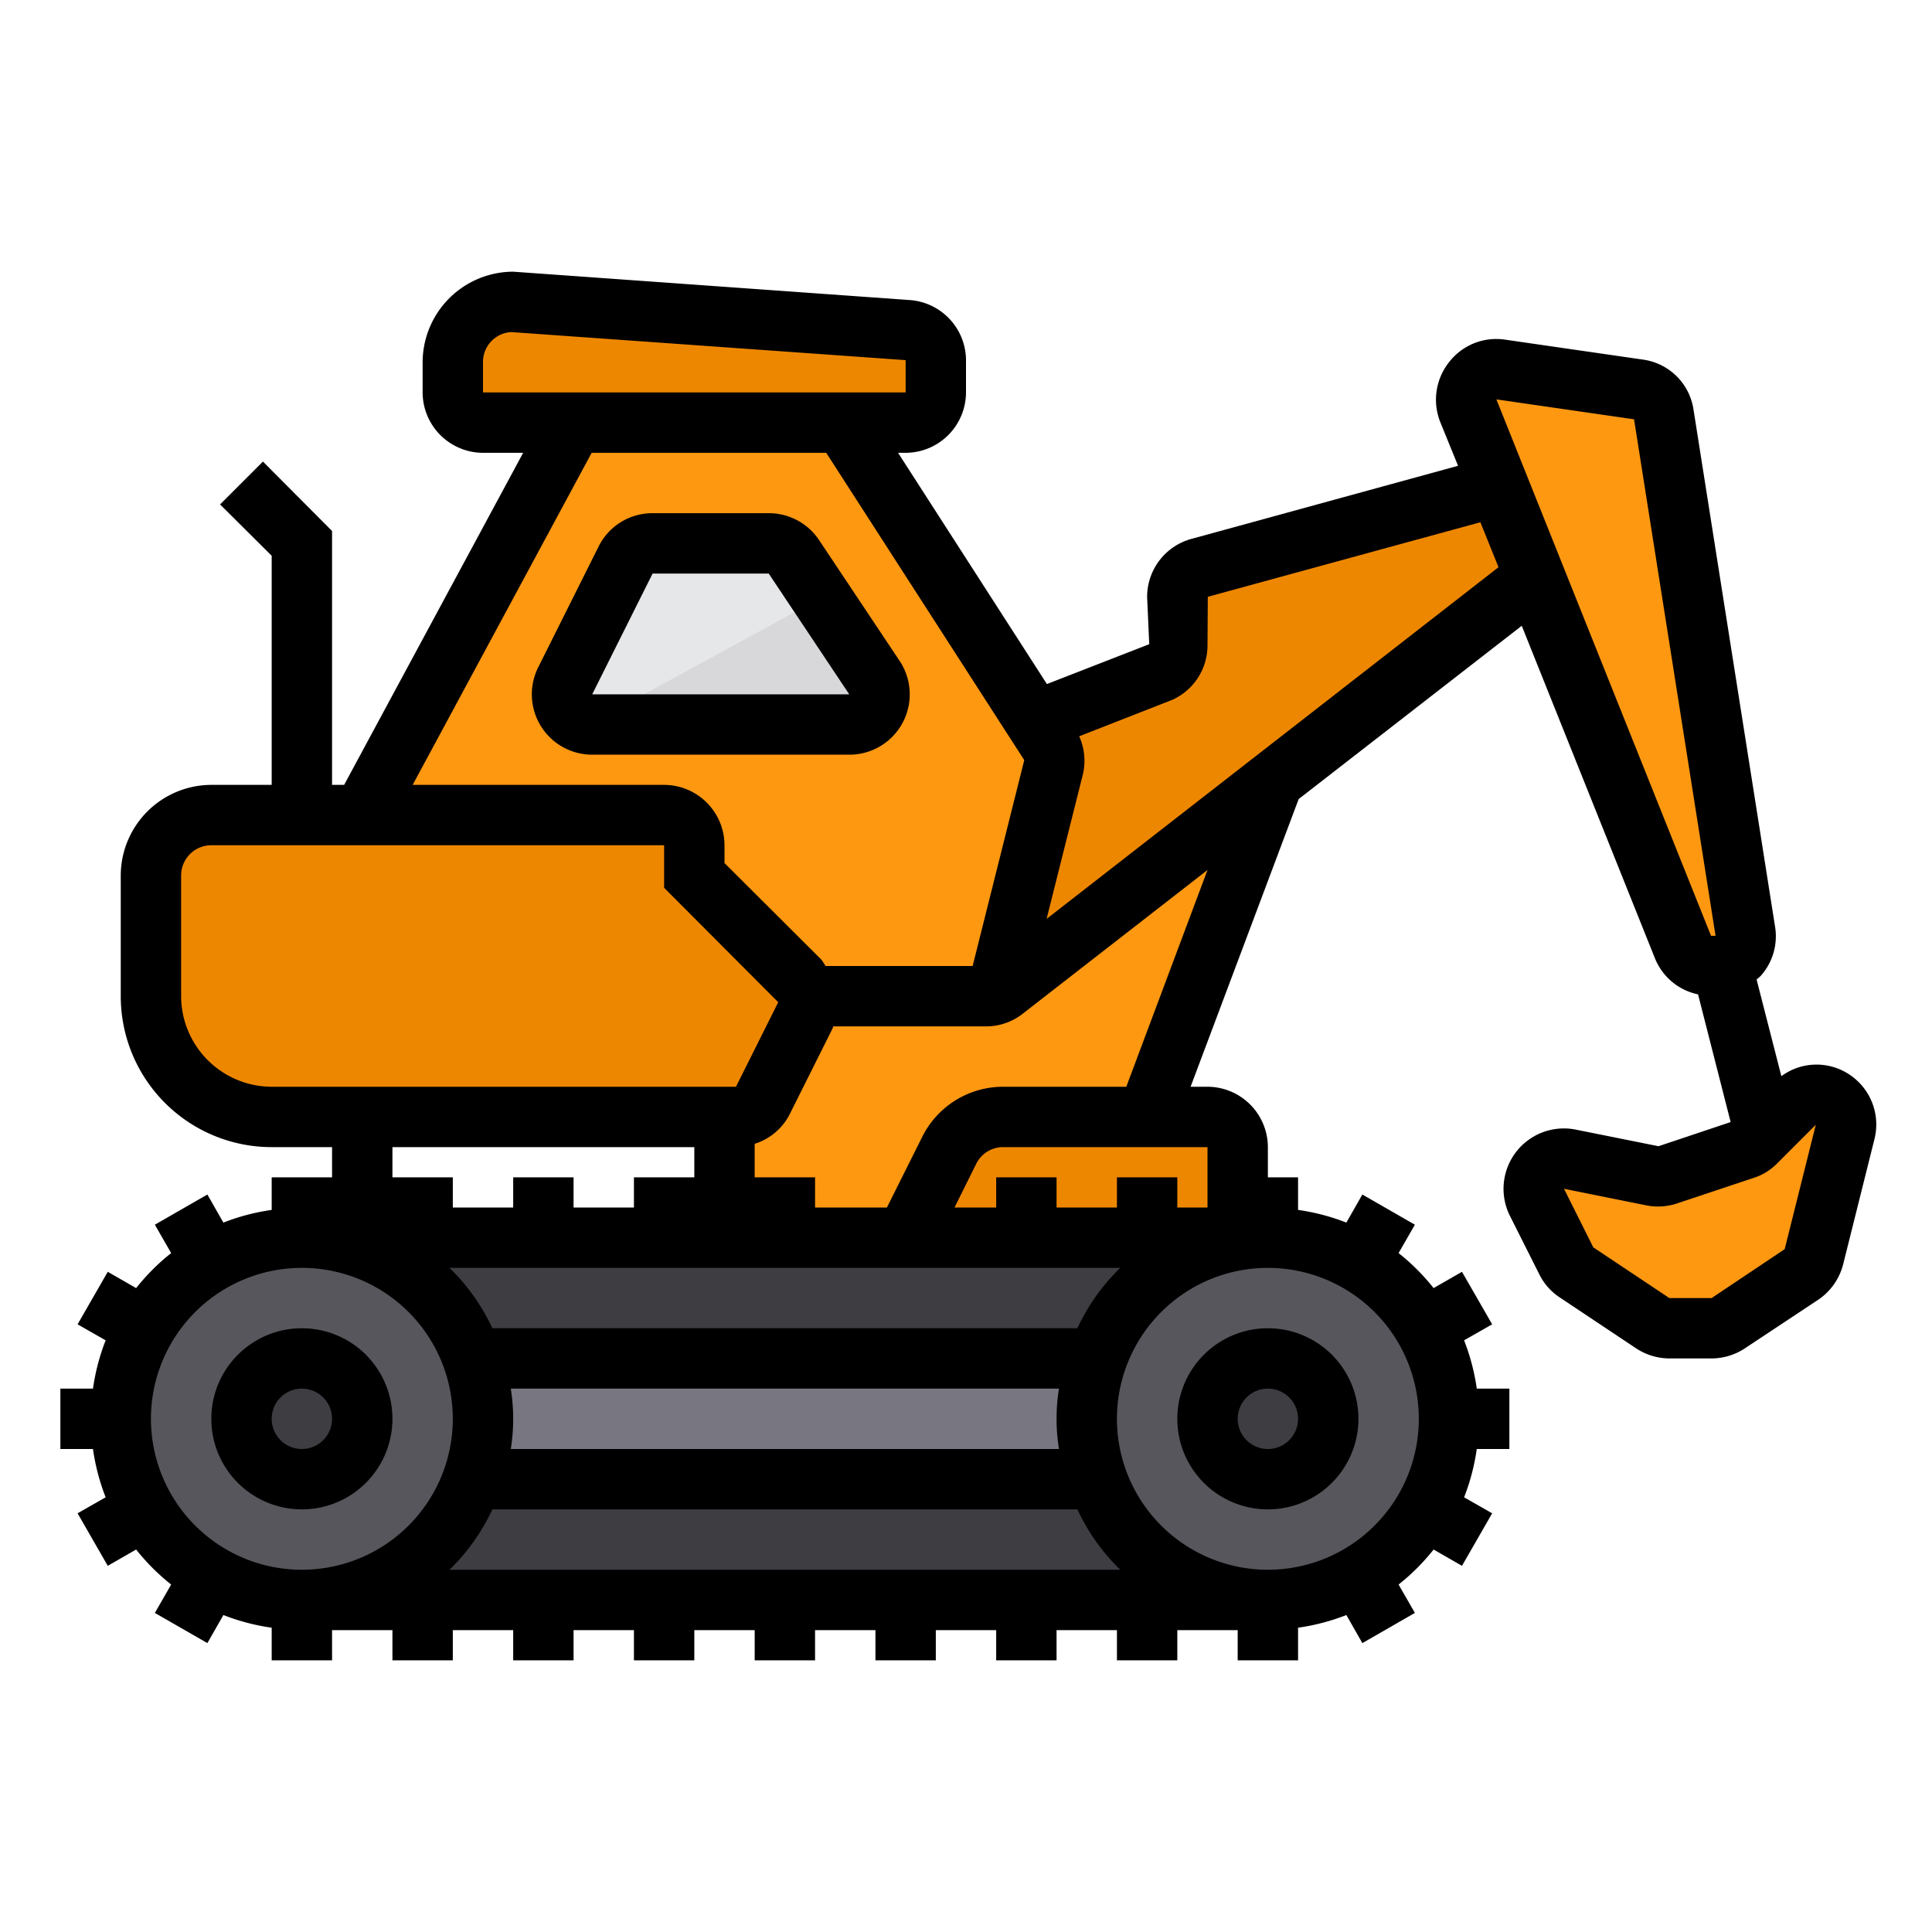
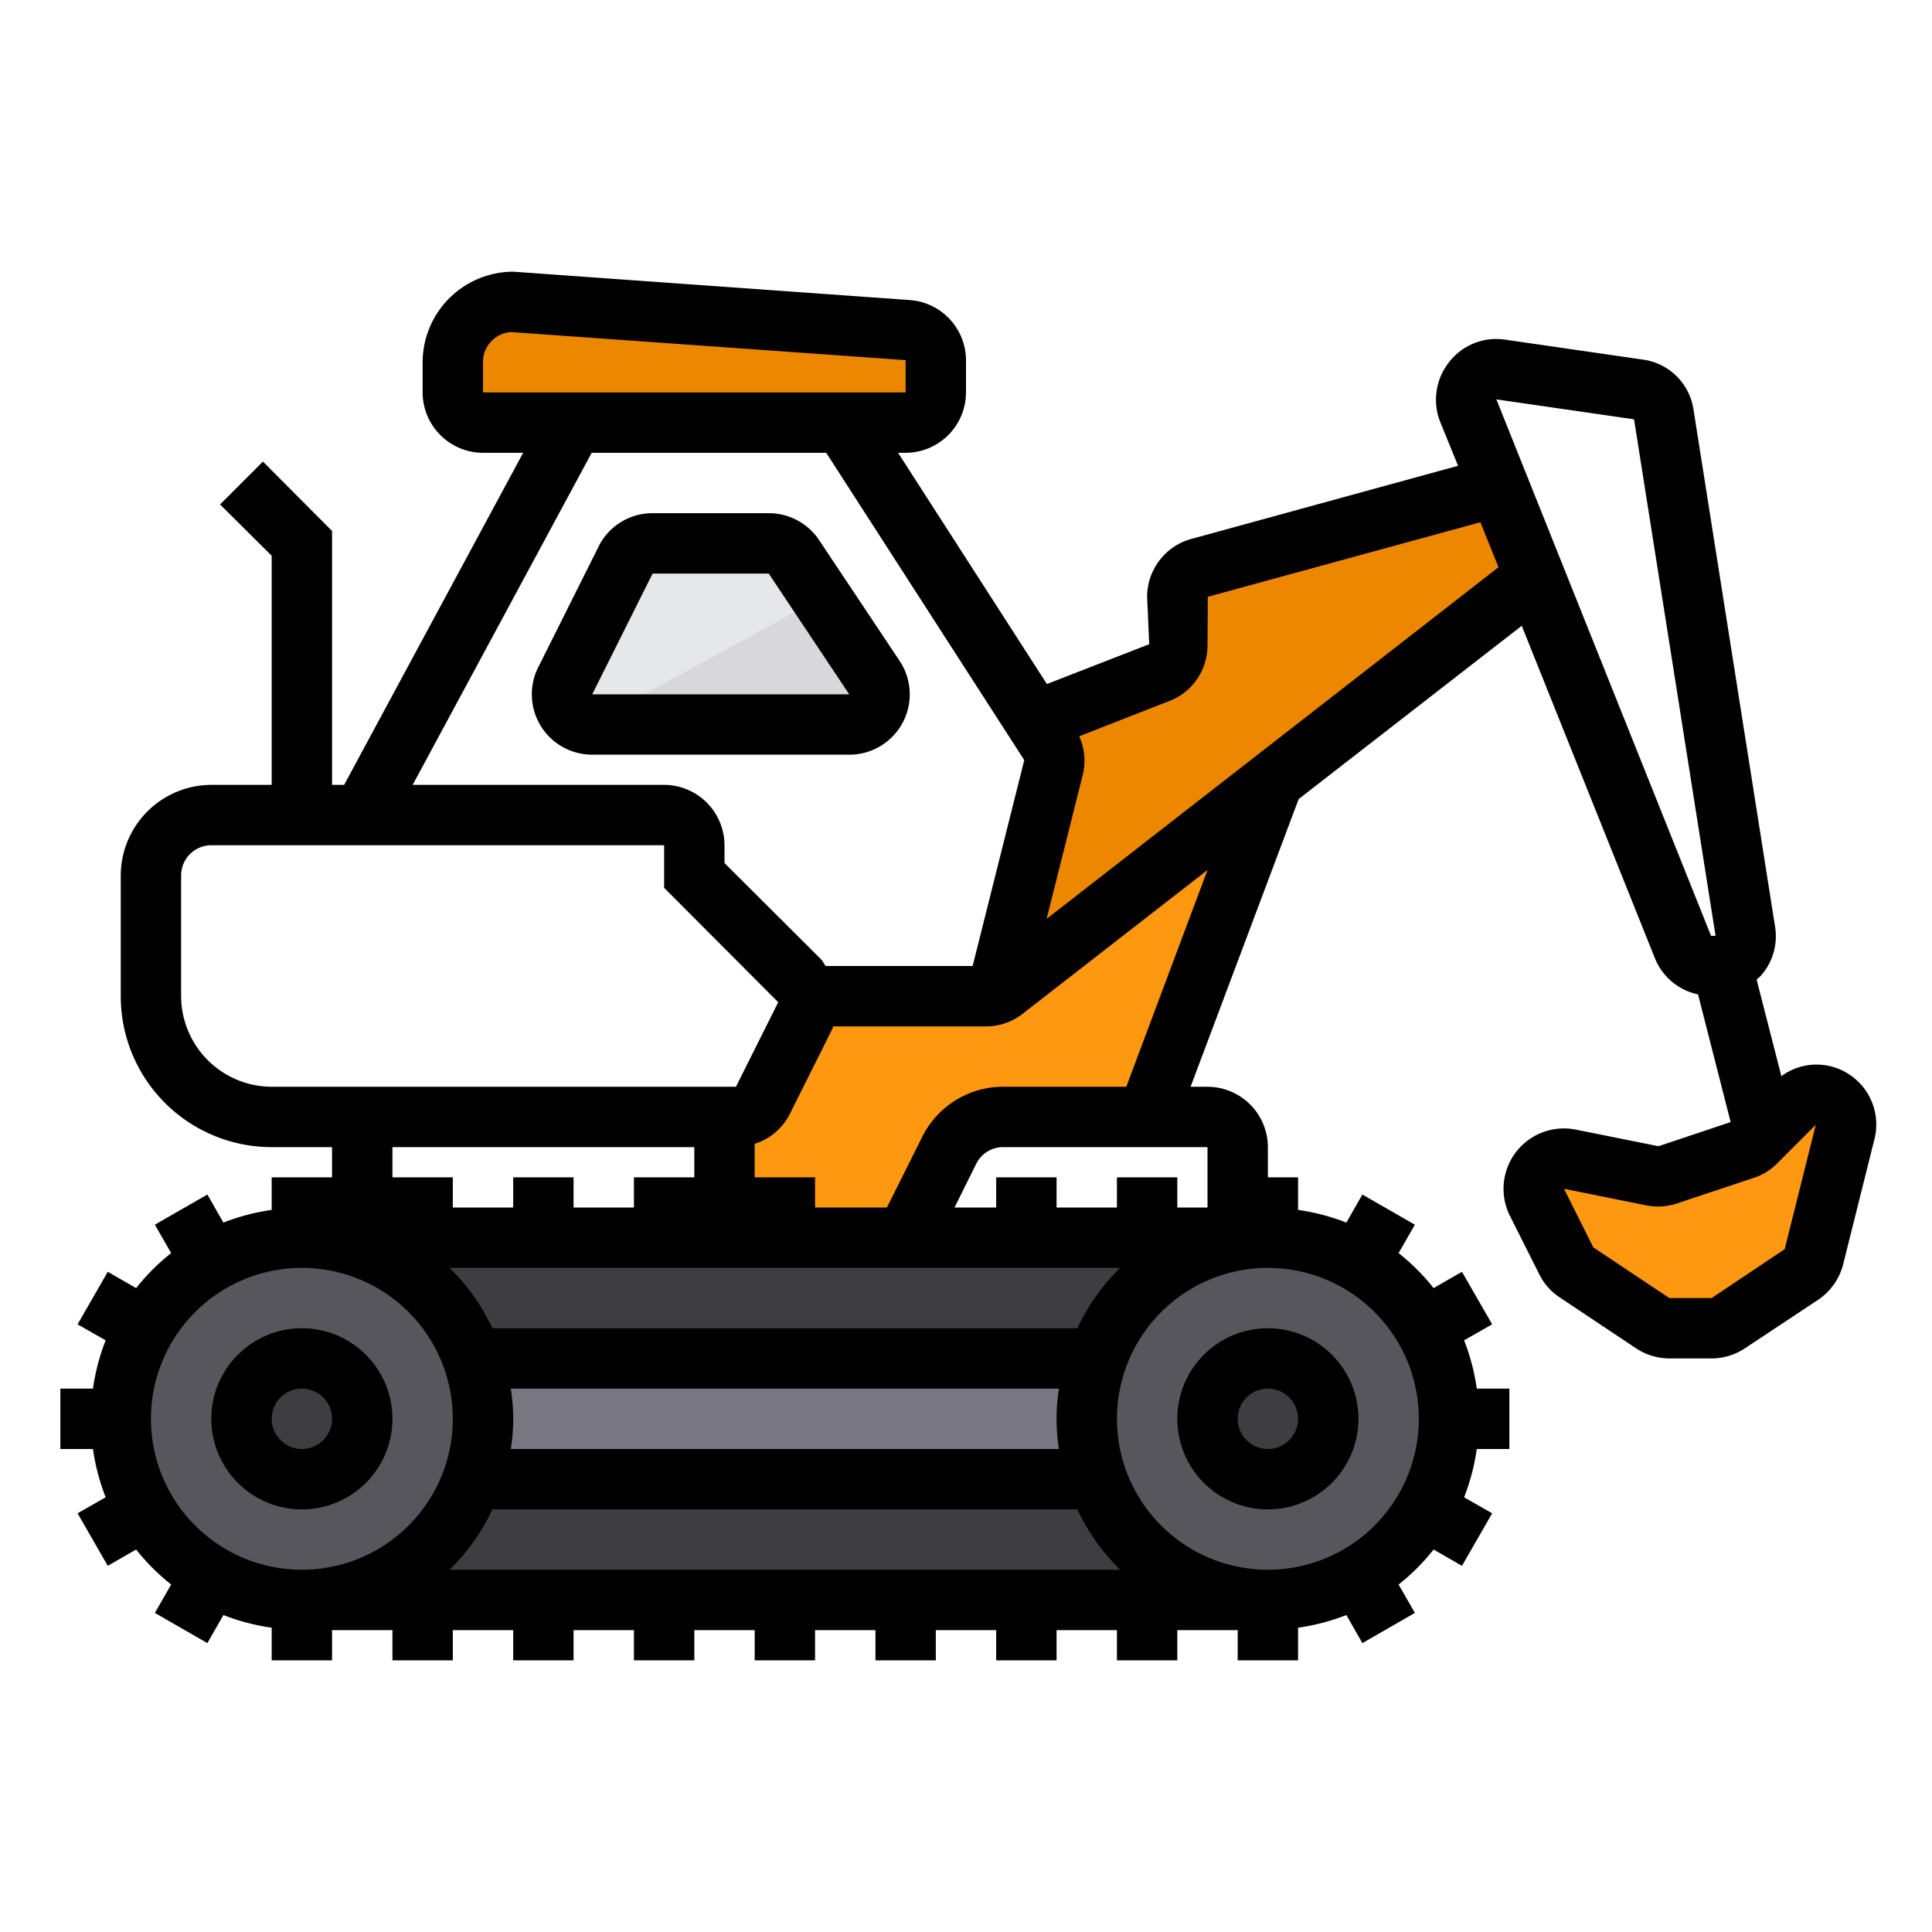
<svg xmlns="http://www.w3.org/2000/svg" viewBox="0 0 64 64">
  <g id="Excavator-Constructions-Vehicle-Heavy_Vehicle-Transport" data-name="Excavator-Constructions-Vehicle-Heavy Vehicle-Transport">
-     <path d="M34.9,25.42l-1.88,7.51a.889.889,0,0,1-.36.07H27l-.24.01a1,1,0,0,0-.27-.52L23,29V28a1,1,0,0,0-1-1H12l6.72-12.47A.984.984,0,0,1,19.6,14h7.77a1.015,1.015,0,0,1,.85.46l6.06,9.43h.01l.48.75A1.015,1.015,0,0,1,34.9,25.42Z" style="fill:#ff9811" />
    <path d="M28.13,24H19.62a.308.308,0,0,1-.1-.01,1,1,0,0,1-.8-1.44l2-4a1,1,0,0,1,.9-.55h3.84a1.013,1.013,0,0,1,.84.45l.9,1.35,1.76,2.65A.994.994,0,0,1,28.13,24Z" style="fill:#e6e7e8" />
    <path d="M37.35,49H14.65a5.889,5.889,0,0,0,0-4h22.7a5.889,5.889,0,0,0,0,4Z" style="fill:#787680" />
    <polygon points="34 49 10 49 10 53 34 53 36.35 53 42 53 42 49 34 49" style="fill:#3e3d42" />
    <polygon points="34 41 10 41 10 45 34 45 36.35 45 42 45 42 41 34 41" style="fill:#3e3d42" />
    <path d="M16,47a5.8,5.8,0,0,1-.35,2A6,6,0,0,1,7,52.2,6.1,6.1,0,0,1,4.8,50a6.025,6.025,0,0,1,0-6A6.1,6.1,0,0,1,7,41.8,6,6,0,0,1,15.65,45,5.8,5.8,0,0,1,16,47Z" style="fill:#57565c" />
    <path d="M48,47a5.949,5.949,0,0,1-.8,3A6.1,6.1,0,0,1,45,52.2,6,6,0,0,1,36.35,49a5.889,5.889,0,0,1,0-4A6,6,0,0,1,45,41.8,6.1,6.1,0,0,1,47.2,44,5.949,5.949,0,0,1,48,47Z" style="fill:#57565c" />
    <path d="M61.12,37.5l-1.03,4.12a.934.934,0,0,1-.41.59l-2.43,1.62a.991.991,0,0,1-.55.17H55.3a.991.991,0,0,1-.55-.17l-2.53-1.68a1.07,1.07,0,0,1-.34-.39l-.97-1.93A1,1,0,0,1,52,38.4l2.74.55a1.1,1.1,0,0,0,.51-.03l2.53-.85a.942.942,0,0,0,.39-.24l.29-.29.99-.99A1,1,0,0,1,61.12,37.5Z" style="fill:#ff9811" />
-     <path d="M57.82,30.84A1.009,1.009,0,0,1,56.83,32h-.15a1,1,0,0,1-.93-.63l-4.9-12.25L49.64,16.1l-1-2.49a1.009,1.009,0,0,1,1.07-1.37l4.56.66a1.008,1.008,0,0,1,.85.83Z" style="fill:#ff9811" />
-     <path d="M40,37a1,1,0,0,1,1,1v3H30l1.45-2.89A2,2,0,0,1,33.24,37H40Z" style="fill:#ee8700" />
    <path d="M27.37,14H16a1,1,0,0,1-1-1V12a2.006,2.006,0,0,1,2-2l13.07.93a1.011,1.011,0,0,1,.93,1V13a1,1,0,0,1-1,1Z" style="fill:#ee8700" />
    <path d="M33.02,32.93a.768.768,0,0,0,.25-.14l8.91-6.92L38,37H33.24a2,2,0,0,0-1.79,1.11L30,41H24V37h.38a1,1,0,0,0,.9-.55l1.4-2.81a.985.985,0,0,0,.08-.63L27,33h5.66A.889.889,0,0,0,33.02,32.93Z" style="fill:#ff9811" />
    <path d="M34.29,23.89l4.14-1.62a.993.993,0,0,0,.57-.9V19.78a1,1,0,0,1,.75-.97l9.89-2.71,1.21,3.02-8.67,6.75-8.91,6.92a.768.768,0,0,1-.25.14l1.88-7.51a1.015,1.015,0,0,0-.13-.78Z" style="fill:#ee8700" />
-     <path d="M12,27H22a1,1,0,0,1,1,1v1l3.49,3.49a1,1,0,0,1,.27.52.985.985,0,0,1-.08.63l-1.4,2.81a1,1,0,0,1-.9.55H9a4,4,0,0,1-4-4V29a2.006,2.006,0,0,1,2-2h5Z" style="fill:#ee8700" />
    <circle cx="10" cy="47" r="2" style="fill:#3e3d42" />
    <circle cx="42" cy="47" r="2" style="fill:#3e3d42" />
    <path d="M28.13,24H19.62a.308.308,0,0,1-.1-.01L27.2,19.8l1.76,2.65A.994.994,0,0,1,28.13,24Z" style="fill:#d8d7da" />
    <path d="M10,50a3,3,0,1,0-3-3A3,3,0,0,0,10,50Zm0-4a1,1,0,1,1-1,1A1,1,0,0,1,10,46Z" />
    <path d="M42,44a3,3,0,1,0,3,3A3,3,0,0,0,42,44Zm0,4a1,1,0,1,1,1-1A1,1,0,0,1,42,48Z" />
    <path d="M61.14,35.52a1.959,1.959,0,0,0-2.13.13l-.82-3.2c.05-.05.11-.09.16-.15a1.967,1.967,0,0,0,.45-1.61L56.1,13.57a1.963,1.963,0,0,0-1.69-1.66l-4.56-.66A1.974,1.974,0,0,0,48,12a2,2,0,0,0-.29,1.98l.59,1.45-8.79,2.41A1.992,1.992,0,0,0,38,19.78l.07,1.56-3.39,1.32L29.75,15H30a2.006,2.006,0,0,0,2-2V11.93a2.006,2.006,0,0,0-1.86-1.99L17,9a3.009,3.009,0,0,0-3,3v1a2.006,2.006,0,0,0,2,2h1.33L11.4,26H11V17.59l-2.29-2.3L7.29,16.71,9,18.41V26H7a3.009,3.009,0,0,0-3,3v4a5,5,0,0,0,5,5h2v1H9v1.08a7.108,7.108,0,0,0-1.6.42l-.53-.93-1.74,1,.54.94a7.072,7.072,0,0,0-1.16,1.16l-.94-.54-1,1.74.93.53A7.108,7.108,0,0,0,3.08,46H2v2H3.08a7.108,7.108,0,0,0,.42,1.6l-.93.53,1,1.74.94-.54a7.072,7.072,0,0,0,1.16,1.16l-.54.94,1.74,1,.53-.93a7.108,7.108,0,0,0,1.6.42V55h2V54h2v1h2V54h2v1h2V54h2v1h2V54h2v1h2V54h2v1h2V54h2v1h2V54h2v1h2V54h2v1h2V53.92a7.108,7.108,0,0,0,1.6-.42l.53.93,1.74-1-.54-.94a7.072,7.072,0,0,0,1.16-1.16l.94.54,1-1.74-.93-.53a7.108,7.108,0,0,0,.42-1.6H50V46H48.92a7.108,7.108,0,0,0-.42-1.6l.93-.53-1-1.74-.94.54a7.072,7.072,0,0,0-1.16-1.16l.54-.94-1.74-1-.53.93a7.108,7.108,0,0,0-1.6-.42V39H42V38a2.006,2.006,0,0,0-2-2h-.56l3.58-9.53,7.39-5.74,4.41,11.01a1.973,1.973,0,0,0,1.43,1.2l1.08,4.23-2.39.8-2.74-.55a2,2,0,0,0-2.18,2.86l.97,1.93a1.942,1.942,0,0,0,.68.77l2.52,1.68A2.014,2.014,0,0,0,55.3,45h1.4a2.014,2.014,0,0,0,1.11-.34l2.43-1.61a2.02,2.02,0,0,0,.82-1.18l1.03-4.12A1.984,1.984,0,0,0,61.14,35.52ZM16,13V12a.991.991,0,0,1,.93-1L30,11.93V13Zm3.6,2h7.77l6.56,10.18L32.22,32H27.35c-.05-.07-.09-.15-.15-.22L24,28.59V28a2.006,2.006,0,0,0-2-2H13.67ZM9,36a3.009,3.009,0,0,1-3-3V29a1,1,0,0,1,1-1H22v1.41l3.78,3.79L24.38,36ZM35.08,48H16.92a6.29,6.29,0,0,0,0-2H35.08a6.29,6.29,0,0,0,0,2ZM16.31,44a6.743,6.743,0,0,0-1.42-2H37.11a6.743,6.743,0,0,0-1.42,2ZM17,39v1H15V39H13V38H23v1H21v1H19V39ZM10,52a5,5,0,1,1,5-5A5,5,0,0,1,10,52Zm4.89,0a6.743,6.743,0,0,0,1.42-2H35.69a6.743,6.743,0,0,0,1.42,2ZM42,42a5,5,0,1,1-5,5A5,5,0,0,1,42,42Zm-2-4v2H39V39H37v1H35V39H33v1H31.62l.72-1.45a.992.992,0,0,1,.9-.55Zm-2.69-2H33.24a2.992,2.992,0,0,0-2.69,1.66L29.38,40H27V39H25V37.89a1.96,1.96,0,0,0,1.17-1l1.4-2.8A.318.318,0,0,0,27.6,34h5.06a1.958,1.958,0,0,0,1.22-.42L40,28.82Zm-2.64-5.56,1.2-4.78a1.979,1.979,0,0,0-.12-1.27l3.09-1.21A1.98,1.98,0,0,0,40,21.37l.01-1.6,9.03-2.47.6,1.49ZM56.68,31,49.57,13.23l4.56.66L56.83,31Zm2.44,10.38L56.7,43H55.3l-2.52-1.68-.97-1.94,2.73.55a2,2,0,0,0,1.03-.07l2.52-.84a1.9,1.9,0,0,0,.78-.48l1.28-1.28Z" />
    <path d="M29.9,23.944a2,2,0,0,0-.1-2.053l-2.667-4A2,2,0,0,0,25.465,17H21.618a1.988,1.988,0,0,0-1.789,1.105l-2,4A2,2,0,0,0,19.618,25h8.514A2,2,0,0,0,29.9,23.944ZM21.618,19h3.847l2.667,4H19.618Z" />
  </g>
</svg>